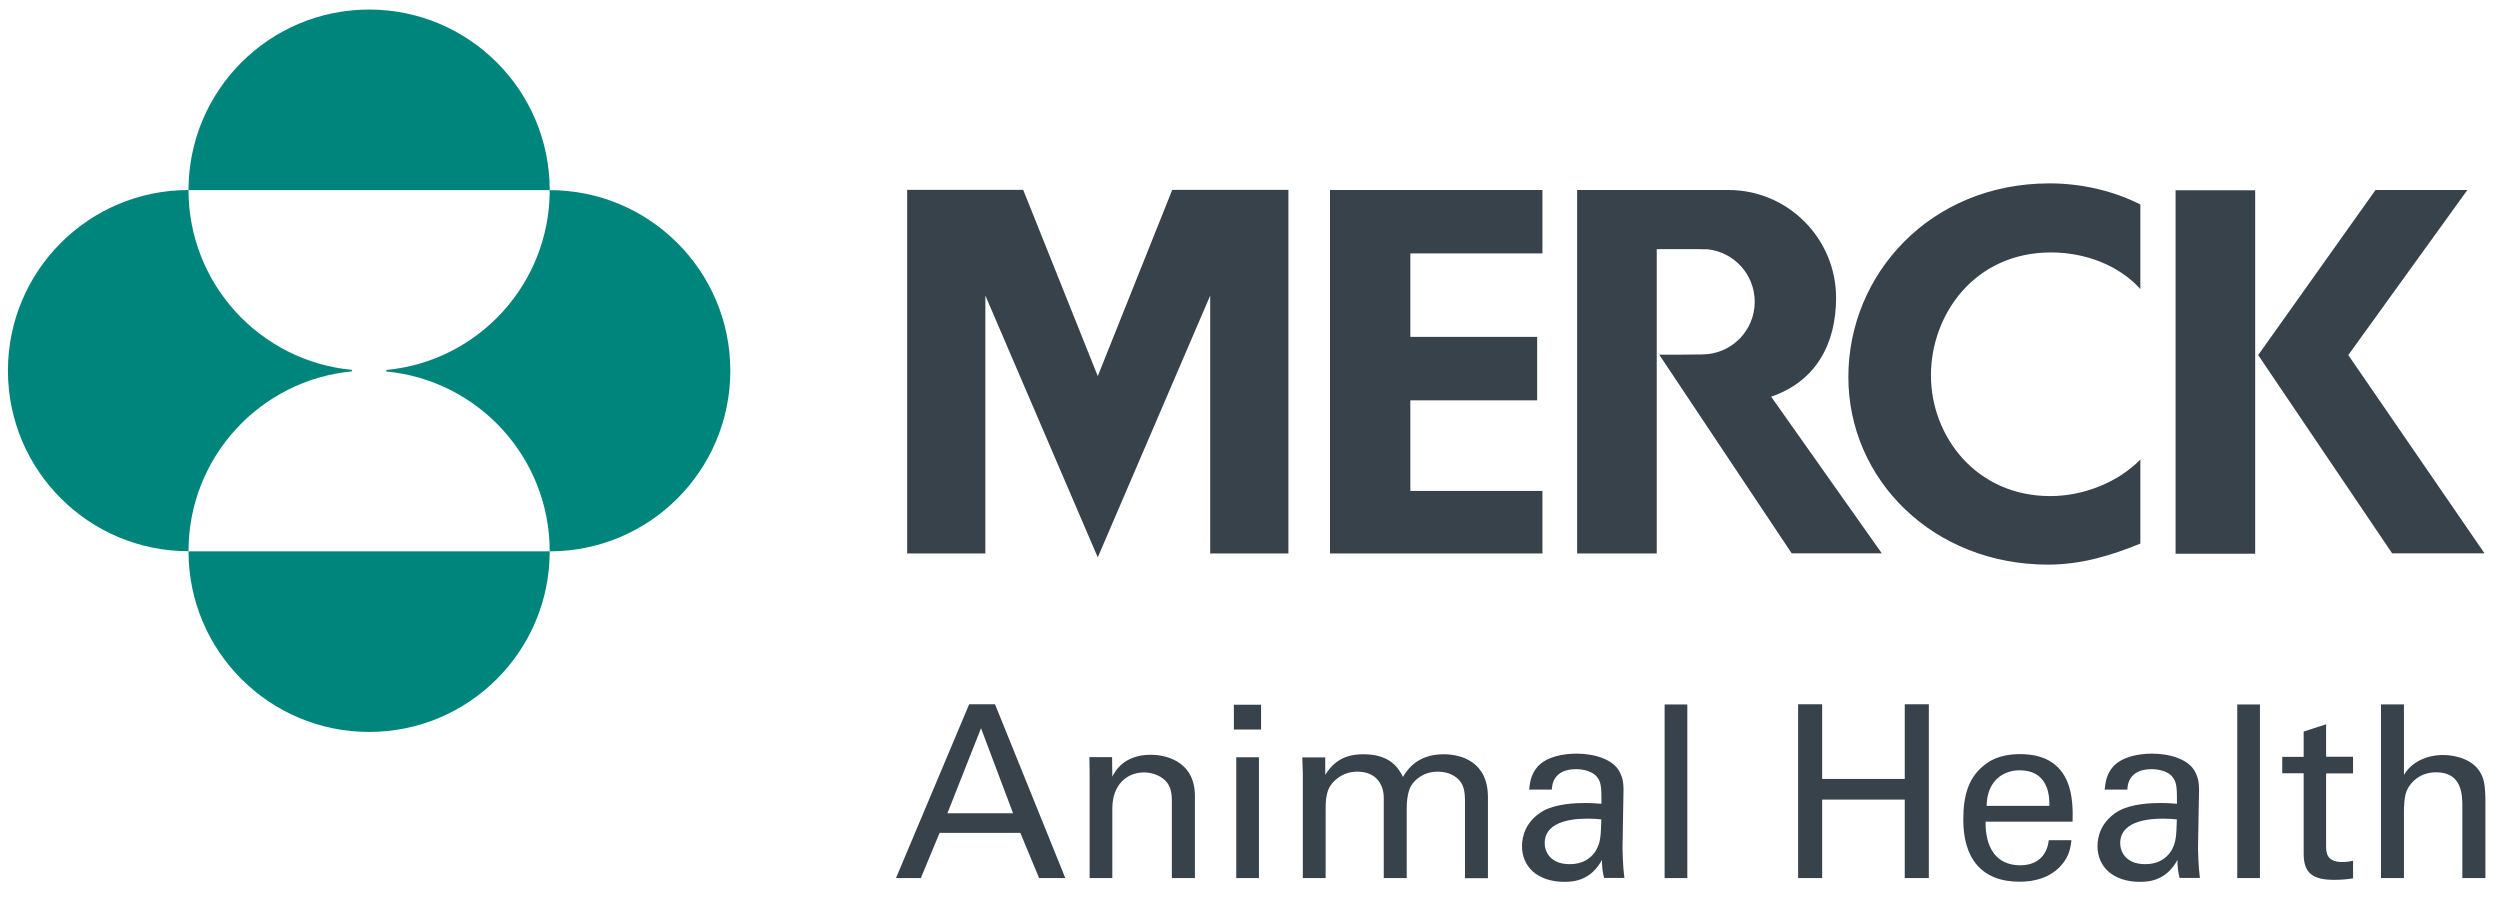
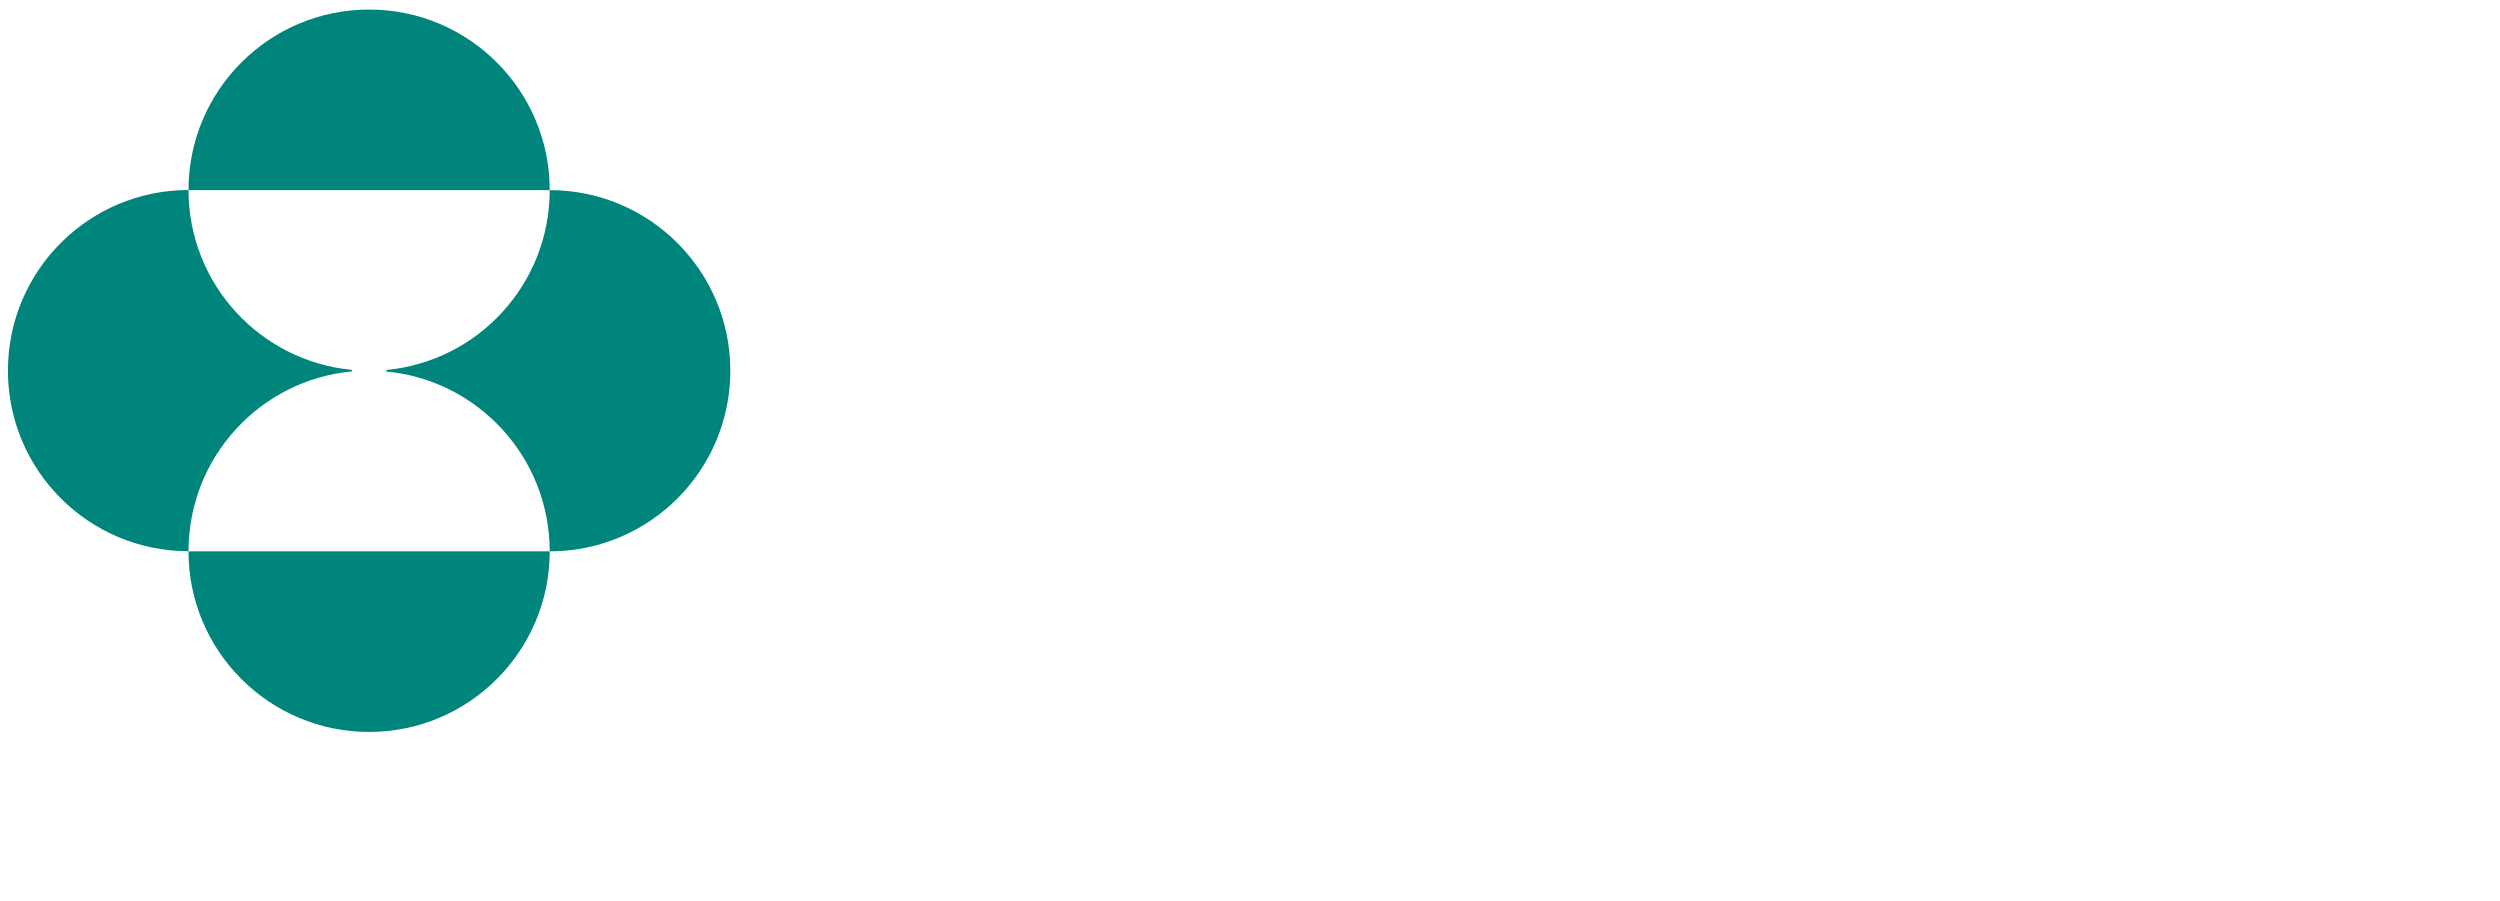
<svg xmlns="http://www.w3.org/2000/svg" width="111" height="40" viewBox="0 0 111 40" fill="none">
  <path d="M8.37 8.442C8.37 4.013 11.959 0.424 16.389 0.424C20.818 0.424 24.407 4.013 24.407 8.442H8.37ZM8.37 24.48C8.37 28.909 11.959 32.498 16.389 32.498C20.818 32.498 24.407 28.909 24.407 24.48H8.37ZM15.626 16.422C11.553 16.038 8.37 12.61 8.37 8.437C3.941 8.437 0.352 12.026 0.352 16.455C0.352 20.885 3.941 24.474 8.37 24.474C8.37 20.3 11.553 16.873 15.626 16.489V16.416V16.422ZM17.151 16.494C21.219 16.878 24.407 20.306 24.407 24.48C28.836 24.48 32.426 20.89 32.426 16.461C32.426 12.031 28.836 8.442 24.407 8.442C24.407 12.616 21.224 16.044 17.151 16.427V16.5V16.494Z" fill="#00857C" />
-   <path d="M100.13 24.585H96.596V8.448H100.13V24.585ZM95.032 9.077C93.836 8.476 92.434 8.142 90.998 8.142C85.701 8.142 82.067 12.176 82.067 16.739C82.067 21.302 85.834 25.069 90.931 25.069C92.4 25.069 93.73 24.669 95.032 24.134V20.401C94.064 21.397 92.534 22.026 91.032 22.026C87.732 22.026 85.734 19.366 85.734 16.667C85.734 13.968 87.665 11.208 91.065 11.208C92.567 11.208 94.064 11.764 95.032 12.833V9.065M68.484 11.252V8.437H59.052V24.574H68.484V21.797H62.619V17.774H68.25V14.958H62.619V11.252H68.484ZM100.263 15.765L106.212 24.569H110.313L104.264 15.765L109.55 8.437H105.472L100.263 15.765ZM73.553 11.063C73.553 11.063 75.679 11.057 75.818 11.069C76.992 11.191 77.91 12.187 77.91 13.4C77.91 14.691 76.864 15.737 75.568 15.737H75.529C75.379 15.737 74.666 15.748 74.505 15.748H73.67L79.552 24.569H83.553L78.639 17.613C80.676 16.917 81.522 15.203 81.522 13.228C81.522 10.59 79.385 8.437 76.748 8.437C76.653 8.437 70.025 8.437 70.025 8.437V24.574H73.559V11.069L73.553 11.063ZM48.741 24.747L53.733 13.122V24.574H57.205V8.431H52.047L48.741 16.7L45.43 8.431H40.278V24.574H43.75V13.122L48.741 24.747ZM39.782 38.987H40.884L41.719 36.978H45.302L46.137 38.987H47.3L44.178 31.268H43.032L39.782 38.987ZM43.555 32.326L44.98 36.11H42.064L43.56 32.326H43.555ZM48.379 38.987H49.387V35.898C49.387 34.819 50.06 34.295 50.789 34.295C51.128 34.295 51.484 34.412 51.74 34.657C51.985 34.902 52.03 35.225 52.03 35.575V38.987H53.054V35.342C53.054 33.695 51.59 33.511 51.106 33.511C49.887 33.511 49.504 34.257 49.387 34.485L49.376 33.617H48.368L48.379 34.234V38.981V38.987ZM54.784 32.392H55.992V31.291H54.784V32.392ZM54.89 38.987H55.897V33.622H54.89V38.987ZM57.839 38.987H58.858V35.943C58.858 35.598 58.869 35.164 59.091 34.852C59.208 34.691 59.581 34.262 60.265 34.262C61.056 34.262 61.439 34.774 61.439 35.436V38.987H62.458V35.982C62.458 35.748 62.458 35.158 62.691 34.83C62.831 34.635 63.181 34.262 63.838 34.262C64.35 34.262 64.695 34.485 64.862 34.735C64.956 34.874 65.045 35.075 65.045 35.548V38.992H66.064V35.392C66.064 33.811 64.867 33.489 64.099 33.489C62.914 33.489 62.474 34.195 62.291 34.496C62.096 34.101 61.723 33.489 60.538 33.489C60.076 33.489 59.353 33.561 58.841 34.407V33.628H57.822L57.845 34.346V38.998L57.839 38.987ZM72.123 38.987C72.051 38.441 72.04 37.723 72.04 37.64L72.084 35.075C72.084 34.83 72.073 34.574 71.901 34.251C71.611 33.706 70.777 33.461 69.998 33.461C69.43 33.461 68.673 33.589 68.267 34.04C67.956 34.401 67.928 34.78 67.894 35.058H68.901C68.913 34.846 68.968 34.151 69.981 34.151C70.27 34.151 70.71 34.234 70.91 34.501C71.105 34.735 71.105 35.025 71.105 35.687C70.793 35.664 70.638 35.653 70.376 35.653C69.948 35.653 69.091 35.687 68.517 36.004C67.727 36.466 67.577 37.145 67.577 37.573C67.577 38.458 68.239 39.154 69.469 39.154C69.92 39.154 70.643 39.07 71.127 38.18C71.127 38.458 71.15 38.714 71.222 38.981H72.129L72.123 38.987ZM71.1 36.377C71.077 37.122 71.066 37.423 70.844 37.79C70.599 38.163 70.215 38.369 69.697 38.369C68.801 38.369 68.584 37.779 68.584 37.44C68.584 36.349 70.115 36.349 70.521 36.349C70.766 36.349 70.916 36.36 71.1 36.382V36.377ZM73.909 38.987H74.917V31.279H73.909V38.987ZM79.836 31.268V38.987H80.904V35.503H84.571V38.987H85.64V31.268H84.571V34.585H80.904V31.268H79.836ZM92.022 36.488C92.044 35.609 92.094 33.483 89.691 33.483C89.379 33.483 88.739 33.517 88.227 33.878C87.381 34.468 87.17 35.342 87.17 36.399C87.17 38.096 87.971 39.148 89.663 39.148C90.742 39.148 91.276 38.697 91.51 38.43C91.894 38.013 91.939 37.573 91.972 37.306H90.965C90.881 38.074 90.358 38.419 89.702 38.419C88.6 38.419 88.144 37.595 88.16 36.483H92.022V36.488ZM88.205 35.781C88.227 34.596 89.017 34.201 89.668 34.201C90.909 34.201 91.004 35.269 90.993 35.781H88.205ZM97.676 38.987C97.603 38.441 97.592 37.723 97.592 37.64L97.637 35.075C97.637 34.83 97.626 34.574 97.453 34.251C97.164 33.706 96.329 33.461 95.55 33.461C94.982 33.461 94.226 33.589 93.82 34.04C93.508 34.401 93.48 34.78 93.447 35.058H94.454C94.465 34.846 94.521 34.151 95.533 34.151C95.823 34.151 96.262 34.234 96.463 34.501C96.657 34.735 96.657 35.025 96.657 35.687C96.346 35.664 96.19 35.653 95.928 35.653C95.5 35.653 94.643 35.687 94.07 36.004C93.28 36.466 93.129 37.145 93.129 37.573C93.129 38.458 93.792 39.154 95.021 39.154C95.472 39.154 96.195 39.07 96.68 38.18C96.68 38.458 96.702 38.714 96.774 38.981H97.681L97.676 38.987ZM96.652 36.377C96.63 37.122 96.618 37.423 96.396 37.79C96.151 38.163 95.767 38.369 95.249 38.369C94.354 38.369 94.137 37.779 94.137 37.44C94.137 36.349 95.667 36.349 96.073 36.349C96.318 36.349 96.468 36.36 96.652 36.382V36.377ZM99.334 38.987H100.341V31.279H99.334V38.987ZM101.332 34.334H102.283V37.918C102.283 38.797 102.723 39.065 103.641 39.065C104.003 39.065 104.292 39.031 104.476 38.998V38.219C104.392 38.241 104.197 38.274 103.997 38.274C103.279 38.274 103.279 37.824 103.279 37.556V34.34H104.476V33.6H103.279V32.159L102.283 32.481V33.605H101.332V34.346V34.334ZM105.716 38.987H106.735V36.143C106.735 35.809 106.735 35.308 106.907 35.008C107.046 34.752 107.419 34.29 108.17 34.29C109.328 34.29 109.328 35.325 109.328 35.809V38.987H110.352V35.631C110.352 34.852 110.279 34.596 110.168 34.379C109.856 33.728 109.044 33.522 108.476 33.522C107.731 33.522 107.063 33.845 106.735 34.407V31.274H105.716V38.981V38.987Z" fill="#37424A" />
</svg>